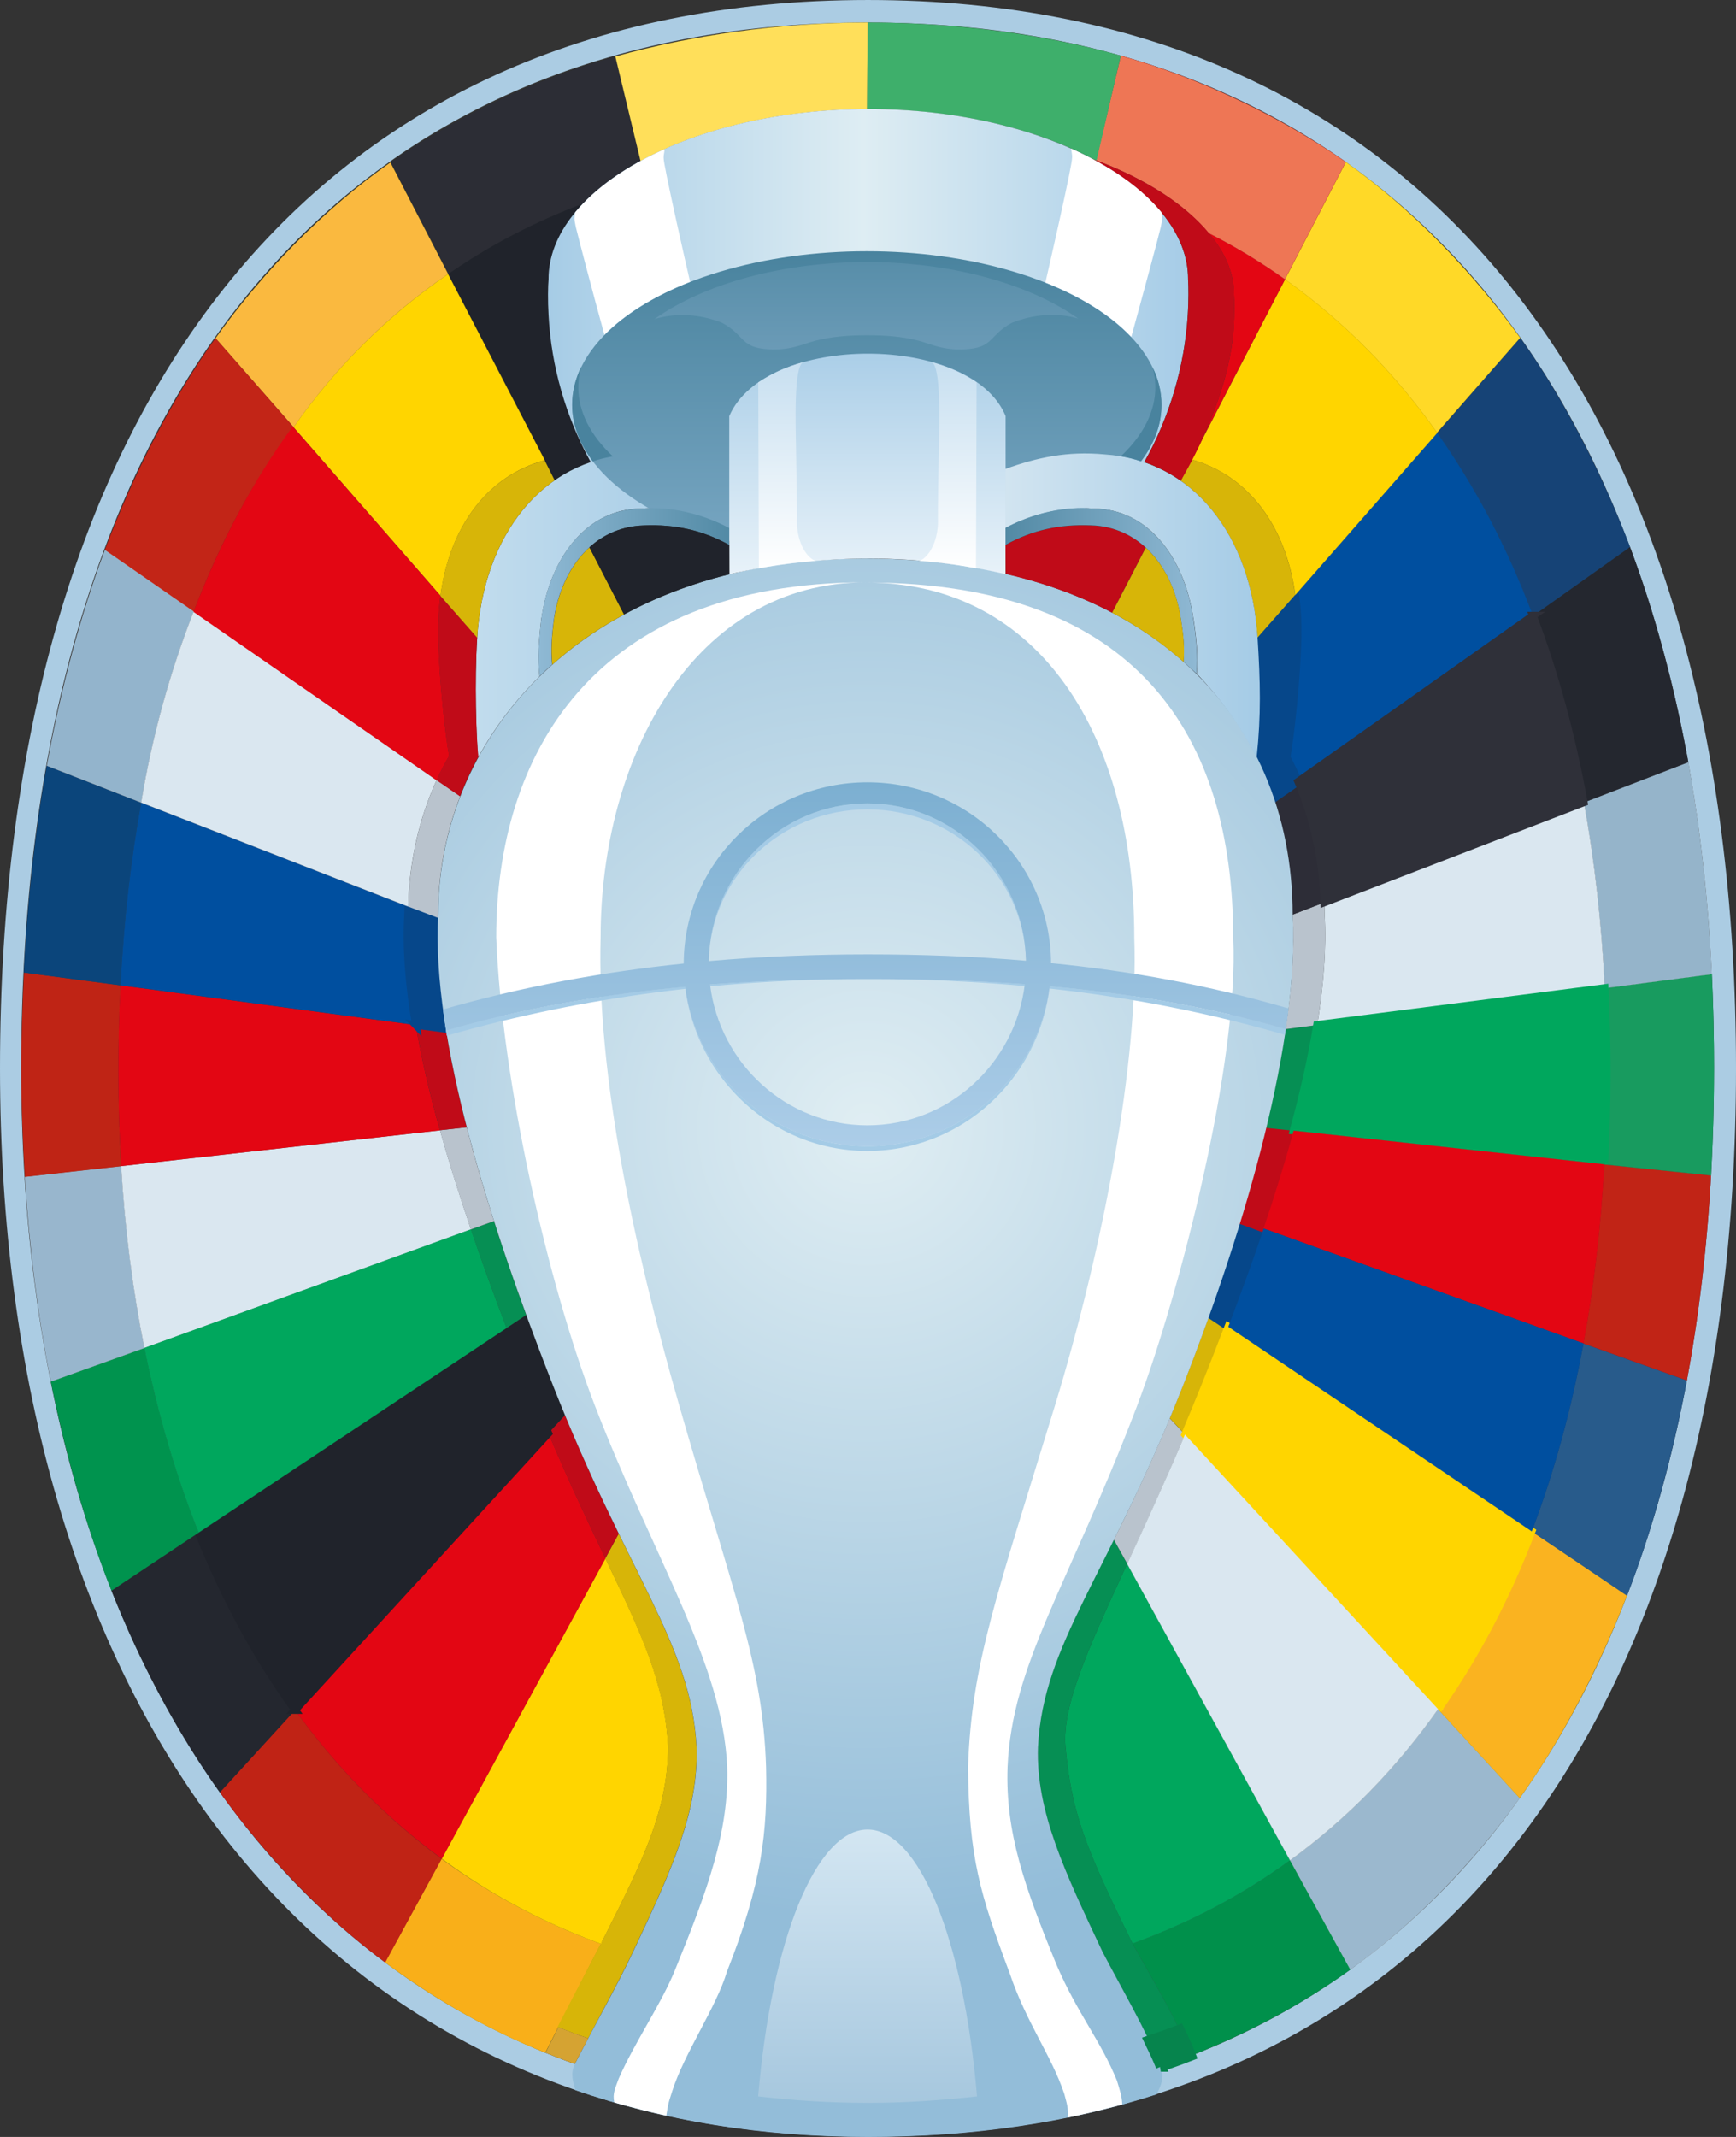
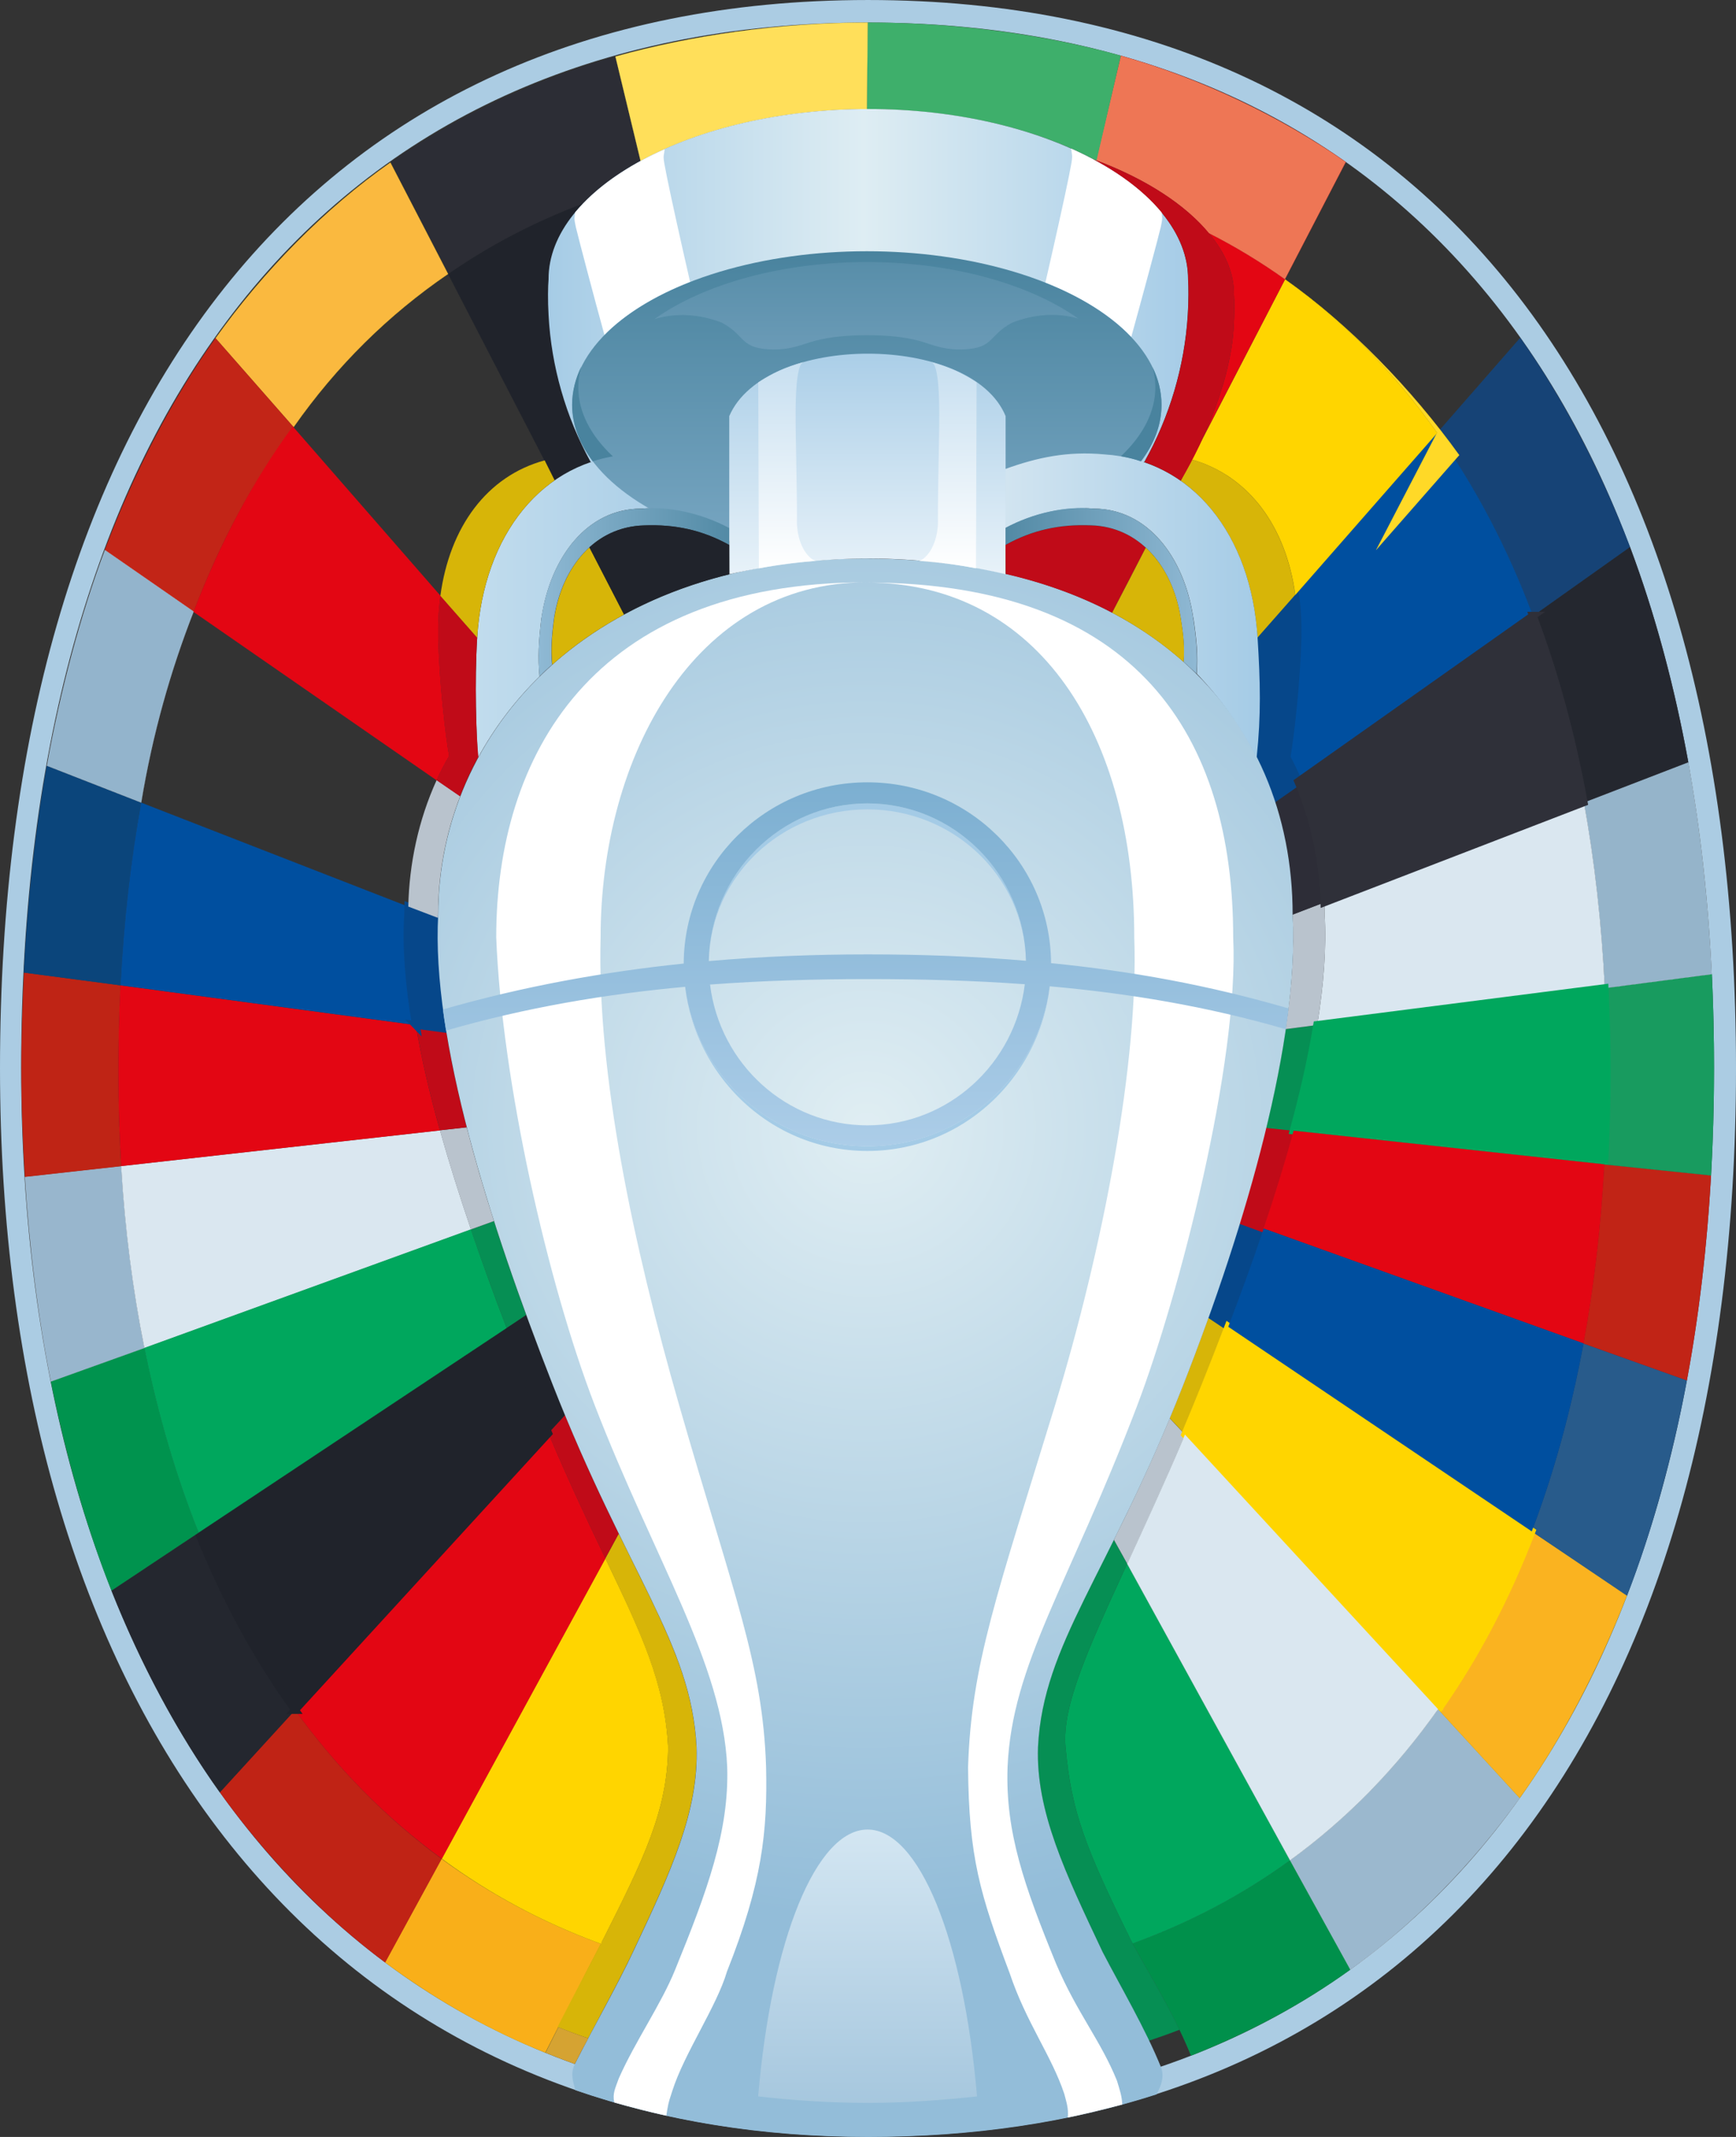
<svg xmlns="http://www.w3.org/2000/svg" xmlns:ns1="http://sodipodi.sourceforge.net/DTD/sodipodi-0.dtd" xmlns:ns2="http://www.inkscape.org/namespaces/inkscape" xmlns:xlink="http://www.w3.org/1999/xlink" xml:space="preserve" width="17.198mm" height="21.167mm" style="clip-rule:evenodd;fill-rule:evenodd;image-rendering:optimizeQuality;shape-rendering:geometricPrecision;text-rendering:geometricPrecision" viewBox="0 0 1719.792 2116.674" version="1.1" id="svg26" ns1:docname="logo.svg" ns2:version="1.3.2 (091e20e, 2023-11-25, custom)">
  <rect x="0" y="0" width="1719.792" height="2116.674" fill="#333333" stroke="none" />
  <ns1:namedview id="namedview26" pagecolor="#ffffff" bordercolor="#666666" borderopacity="1.0" ns2:showpageshadow="2" ns2:pageopacity="0.0" ns2:pagecheckerboard="0" ns2:deskcolor="#d1d1d1" ns2:document-units="mm" ns2:zoom="3.3994949" ns2:cx="28.827812" ns2:cy="47.801218" ns2:window-width="1366" ns2:window-height="715" ns2:window-x="-8" ns2:window-y="760" ns2:window-maximized="1" ns2:current-layer="Ebene_x0020_1" />
  <defs id="defs26">
    <style type="text/css" id="style1">
   
    .str5 {stroke:#004F9F}
    .str0 {stroke:#00A75D}
    .str2 {stroke:#068F54}
    .str1 {stroke:#20232B}
    .str9 {stroke:#2F3039}
    .str10 {stroke:#50B274}
    .str3 {stroke:#DAE7F0}
    .str7 {stroke:#E30613}
    .str4 {stroke:#FFD500}
    .str11 {stroke:#FFDC41}
    .str15 {stroke:#00A75D;stroke-width:7.62}
    .str6 {stroke:#06478A;stroke-width:7.62}
    .str12 {stroke:#20232B;stroke-width:7.62}
    .str14 {stroke:#2F3039;stroke-width:7.62}
    .str8 {stroke:#C00B18;stroke-width:7.62}
    .str13 {stroke:#FFD500;stroke-width:7.62}
    .str16 {stroke:#06844D;stroke-width:10}
    .fil20 {fill:#004F9F}
    .fil1 {fill:#00904B}
    .fil31 {fill:#00934E}
    .fil4 {fill:#00A75D}
    .fil11 {fill:#06478A}
    .fil54 {fill:#06844D}
    .fil5 {fill:#068F54}
    .fil34 {fill:#0B457B}
    .fil19 {fill:#164376}
    .fil14 {fill:#189B5F}
    .fil2 {fill:#20232B}
    .fil17 {fill:#24272F}
    .fil10 {fill:#285B8B}
    .fil3 {fill:#2C2D35}
    .fil18 {fill:#2D2D37}
    .fil48 {fill:#2F3039}
    .fil25 {fill:#3EAF6B}
    .fil50 {fill:#49839E}
    .fil35 {fill:#93B4CC}
    .fil15 {fill:#95B4CA}
    .fil32 {fill:#98B6CD}
    .fil6 {fill:#9BB8CE}
    .fil39 {fill:#A4CBE6}
    .fil0 {fill:#ABCCE3}
    .fil7 {fill:#B9C3CD}
    .fil33 {fill:#BF2415}
    .fil13 {fill:#C00B18}
    .fil30 {fill:#C02315}
    .fil12 {fill:#C12416}
    .fil28 {fill:#C22517}
    .fil53 {fill:#D5A332}
    .fil9 {fill:#D7B508}
    .fil16 {fill:#DAE7F0}
    .fil23 {fill:#E30613}
    .fil24 {fill:#EE7655}
    .fil29 {fill:#F9AF19}
    .fil8 {fill:#FAB320}
    .fil27 {fill:#FAB93F}
    .fil22 {fill:#FFD500}
    .fil21 {fill:#FFD927}
    .fil26 {fill:#FFDF5A}
    .fil41 {fill:white}
    .fil36 {fill:url(#id0)}
    .fil51 {fill:url(#id1)}
    .fil52 {fill:url(#id2)}
    .fil37 {fill:url(#id3)}
    .fil46 {fill:url(#id4)}
    .fil42 {fill:url(#id5)}
    .fil47 {fill:url(#id6)}
    .fil49 {fill:url(#id7)}
    .fil43 {fill:url(#id8)}
    .fil44 {fill:url(#id9)}
    .fil45 {fill:url(#id10)}
    .fil40 {fill:url(#id11)}
    .fil38 {fill:url(#id12)}
   
  </style>
    <linearGradient id="id0" gradientUnits="userSpaceOnUse" x1="6668" y1="10103.5" x2="9146" y2="10103.5" gradientTransform="matrix(0.102,0,0,0.102,9425.734,13124.632)">
      <stop offset="0" style="stop-color:#C1DCED" id="stop1" />
      <stop offset="1" style="stop-color:#A5CBE6" id="stop2" />
    </linearGradient>
    <linearGradient id="id1" gradientUnits="userSpaceOnUse" x1="11831" y1="9964.5" x2="13702" y2="9964.5" gradientTransform="matrix(0.102,0,0,0.102,9425.734,13124.632)">
      <stop offset="0" style="stop-color:#538AA5" id="stop3" />
      <stop offset="1" style="stop-color:#90B9D4" id="stop4" />
    </linearGradient>
    <linearGradient id="id2" gradientUnits="userSpaceOnUse" x1="7284" y1="9978" x2="9145" y2="9978" gradientTransform="matrix(0.102,0,0,0.102,9425.734,13124.632)">
      <stop offset="0" style="stop-color:#8FB9D4" id="stop5" />
      <stop offset="1" style="stop-color:#528AA5" id="stop6" />
    </linearGradient>
    <linearGradient id="id3" gradientUnits="userSpaceOnUse" x1="7381" y1="7006.5" x2="13613" y2="7006.5" gradientTransform="matrix(0.102,0,0,0.102,9425.734,13124.632)">
      <stop offset="0" style="stop-color:#A6CCE6" id="stop7" />
      <stop offset="0.49" style="stop-color:#DEEDF3" id="stop8" />
      <stop offset="1" style="stop-color:#A6CCE7" id="stop9" />
    </linearGradient>
    <linearGradient id="id4" gradientUnits="userSpaceOnUse" x1="14318" y1="10103.5" x2="11832" y2="10103.5" gradientTransform="matrix(0.102,0,0,0.102,9425.734,13124.632)">
      <stop offset="0" style="stop-color:#A4CBE6" id="stop10" />
      <stop offset="1" style="stop-color:#D1E4F0" id="stop11" />
    </linearGradient>
    <linearGradient id="id5" gradientUnits="userSpaceOnUse" x1="10484" y1="6674" x2="10484" y2="9660" gradientTransform="matrix(0.102,0,0,0.102,9425.734,13124.632)">
      <stop offset="0" style="stop-color:#49839E" id="stop12" />
      <stop offset="1" style="stop-color:#79A7C3" id="stop13" />
    </linearGradient>
    <linearGradient id="id6" gradientUnits="userSpaceOnUse" x1="10479" y1="6779" x2="10479" y2="7649" gradientTransform="matrix(0.102,0,0,0.102,9425.734,13124.632)">
      <stop offset="0" style="stop-color:#588EA9" id="stop14" />
      <stop offset="1" style="stop-color:#6B9BB7" id="stop15" />
    </linearGradient>
    <linearGradient id="id7" gradientUnits="userSpaceOnUse" x1="10473" y1="11834" x2="10473" y2="15371" gradientTransform="matrix(0.102,0,0,0.102,9425.734,13124.632)">
      <stop offset="0" style="stop-color:#7CAFD1" id="stop16" />
      <stop offset="1" style="stop-color:#ACCDE8" id="stop17" />
    </linearGradient>
    <linearGradient id="id8" gradientUnits="userSpaceOnUse" x1="10489.5" y1="7465" x2="10489.5" y2="9812" gradientTransform="matrix(0.102,0,0,0.102,9425.734,13124.632)">
      <stop offset="0" style="stop-color:#A5CBE6" id="stop18" />
      <stop offset="1" style="stop-color:#E8F2F9" id="stop19" />
    </linearGradient>
    <linearGradient id="id9" gradientUnits="userSpaceOnUse" x1="9709.5" y1="7751" x2="9709.5" y2="9755">
      <stop offset="0" style="stop-color:#C7DFF0" id="stop20" />
      <stop offset="1" style="stop-color:white" id="stop21" />
    </linearGradient>
    <linearGradient id="id10" gradientUnits="userSpaceOnUse" xlink:href="#id9" x1="11269.5" y1="7751" x2="11269.5" y2="9755" gradientTransform="matrix(0.102,0,0,0.102,9425.734,13124.632)">
  </linearGradient>
    <linearGradient id="id11" gradientUnits="userSpaceOnUse" x1="10491" y1="22009" x2="10491" y2="24665" gradientTransform="matrix(0.102,0,0,0.102,9425.734,13124.632)">
      <stop offset="0" style="stop-color:#D3E6F2" id="stop22" />
      <stop offset="1" style="stop-color:#A6C7DE" id="stop23" />
    </linearGradient>
    <radialGradient id="id12" gradientUnits="userSpaceOnUse" cx="10469.5" cy="15181" r="7668" fx="10469.5" fy="15181" gradientTransform="matrix(0.102,0,0,0.102,9425.734,13124.632)">
      <stop offset="0" style="stop-color:#E0EEF3" id="stop24" />
      <stop offset="1" style="stop-color:#93BDD9" id="stop25" />
      <stop offset="1" style="stop-color:#93BDD9" id="stop26" />
    </radialGradient>
    <linearGradient ns2:collect="always" xlink:href="#id9" id="linearGradient26" gradientUnits="userSpaceOnUse" x1="9709.5" y1="7751" x2="9709.5" y2="9755" gradientTransform="matrix(0.102,0,0,0.102,9425.734,13124.632)" />
  </defs>
  <g id="Ebene_x0020_1" ns2:label="Ebene 1" ns2:groupmode="layer" transform="translate(-9635.104,-13556.163)">
    <path id="path28" class="fil0" d="m 10495,13556.163 c 554.144,0 859.896,407.982 859.896,1058.184 0,650.202 -305.752,1058.184 -859.896,1058.184 -554.144,0 -859.896,-438.769 -859.896,-1058.184 0,-650.202 305.752,-1058.184 859.896,-1058.184 z m -0.408,22.326 c 540.39,0 838.501,399.011 838.501,1034.941 0,635.93 -298.111,1034.94 -838.501,1034.94 -540.389,0 -838.398,-429.084 -838.5,-1034.94 0,-635.93 298.111,-1034.941 838.5,-1034.941 z" style="stroke-width:0.102" />
    <path id="path29" class="fil1 str0" d="m 10972.935,15506.973 c -48.191,34.661 -100.966,62.798 -157.919,85.328 -3.362,-8.36 -7.132,-16.821 -11.411,-25.69 -14.06,-29.054 -31.788,-58.822 -46.459,-85.328 56.953,-20.694 109.015,-48.219 156.085,-82.473 l 59.806,108.163 z" style="stroke-width:0.102" />
    <path id="path30" class="fil2 str1" d="m 10213.191,13757.299 c -22.211,22.836 -34.743,48.832 -34.539,75.643 -0.611,6.933 -0.815,21.103 0,35.273 2.649,50.768 17.015,100.823 41.67,145.577 -12.735,4.384 -24.757,10.5 -35.659,18.044 l -9.883,-19.064 -95.77,-185.233 c 40.957,-28.544 85.786,-51.89 134.181,-70.24 z" style="stroke-width:0.102" />
    <path id="path31" class="fil3 str1" d="m 10269.532,13715.706 c -22.72,12.437 -41.976,26.71 -56.545,42.001 -48.293,18.146 -93.02,41.492 -133.977,69.934 l -57.156,-110.406 c 64.186,-44.957 142.636,-82.575 222.819,-105.003 l 24.859,103.576 z m 200.71,44.244 c -22.72,12.437 -41.874,26.608 -56.443,41.899 -48.293,18.146 -93.223,41.594 -134.18,70.036 l -57.055,-110.406 c 64.186,-44.957 142.637,-82.575 222.819,-105.003 l 24.859,103.576 z" style="stroke-width:0.102" />
    <path id="path32" class="fil4 str0" d="m 10751.746,15105.006 161.383,293.804 c -47.07,34.254 -99.132,61.779 -156.085,82.473 -47.885,-96.949 -60.519,-130.896 -66.428,-194.714 -3.668,-40.268 22.414,-97.459 61.13,-181.461 z" style="stroke-width:0.102" />
    <path id="path33" class="fil5 str2" d="m 10803.605,15566.611 c -14.06,-29.054 -31.788,-58.822 -46.459,-85.226 -47.885,-97.051 -60.621,-130.998 -66.53,-194.816 -3.668,-40.268 22.414,-97.459 61.13,-181.461 l -13.245,-23.753 c -41.772,84.104 -71.726,136.402 -75.19,205.214 -2.241,63.818 27.305,124.984 63.983,202.972 13.856,26.709 31.584,57.497 46.051,87.876 10.189,-3.364 20.275,-6.932 30.158,-10.806 z" style="stroke-width:0.102" />
    <path id="path34" class="fil6 str3" d="m 10972.833,15507.075 c 62.658,-44.651 121.343,-105.105 167.802,-169.839 l -80.895,-88.08 c -41.467,58.72 -90.473,108.978 -146.611,149.654 z" style="stroke-width:0.102" />
    <path id="path35" class="fil7" d="m 10738.603,15081.355 13.245,23.753 c 17.218,-37.21 36.78,-79.619 57.259,-127.94 l -15.181,-16.21 c -19.766,47.405 -38.512,86.551 -55.323,120.397 z" style="stroke-width:0.102" />
    <path id="path36" class="fil8 str4" d="m 11140.635,15337.134 c 41.365,-57.599 78.45,-128.756 106.366,-200.933 l -94.649,-63.307 c -24.86,65.04 -55.731,123.964 -92.612,176.262 l 80.895,88.08 z" style="stroke-width:0.102" />
    <path id="path37" class="fil9" d="m 10793.926,14960.958 c 4.381,-10.5 8.762,-21.408 13.245,-32.826 9.067,-23.039 17.829,-46.486 26.286,-70.138 l 18.441,12.336 c -7.438,19.471 -14.977,38.739 -22.619,57.802 -6.826,16.923 -13.55,33.234 -20.172,48.934 l -15.181,-16.209 z" style="stroke-width:0.102" />
    <path id="path38" class="fil10 str5" d="m 11246.899,15136.609 c 24.758,-63.817 45.339,-138.849 59.297,-213.166 l -102.495,-36.598 c -12.328,66.672 -29.444,128.756 -51.247,186.049 l 94.445,63.817 z" style="stroke-width:0.102" />
    <path id="path39" class="fil11 str6" d="m 10851.898,14870.33 c 12.226,-32.215 24.146,-64.735 35.047,-97.255 l -22.618,-8.258 c -9.475,30.991 -19.867,62.288 -30.87,93.076 l 18.441,12.335 z" />
    <path id="path40" class="fil12 str7" d="m 11306.196,14923.443 c 11.716,-62.492 20.071,-133.649 23.942,-203.074 l -105.755,-10.908 c -3.464,62.492 -10.392,121.62 -20.682,177.384 z" style="stroke-width:0.102" />
    <path id="path41" class="fil13 str8" d="m 10886.945,14773.075 c 11.004,-32.623 21.09,-65.143 29.75,-96.95 l -27.203,-2.854 c -7.233,29.972 -15.791,60.657 -25.165,91.546 z" />
    <path id="path42" class="fil14 str0" d="m 11330.138,14720.369 c 1.936,-33.845 2.955,-70.647 2.955,-105.92 0,-30.583 -0.713,-63.613 -2.14,-93.381 l -106.06,13.864 c 1.324,27.219 2.037,54.745 2.037,82.779 0,31.399 -0.815,62.186 -2.445,91.852 l 105.755,10.908 z" style="stroke-width:0.102" />
    <path id="path43" class="fil5" d="m 10916.593,14676.125 c 9.883,-36.19 17.932,-71.463 23.332,-104.697 l -31.177,4.078 c -4.584,31.297 -11.207,64.123 -19.357,97.867 l 27.202,2.854 z" style="stroke-width:0.102" />
    <path id="path44" class="fil15 str3" d="m 11224.893,14534.932 c -3.159,-64.429 -10.087,-125.901 -20.683,-184.01 l 103.412,-39.86 c 11.818,64.837 19.867,138.441 23.331,210.006 z" style="stroke-width:0.102" />
    <path id="path45" class="fil16 str3" d="m 11204.21,14350.922 -257.052,99.091 c 0.102,4.077 0.204,8.053 0.204,12.131 0,0 0,0 0,0 1.936,32.826 -0.917,69.73 -7.335,109.284 l 284.866,-36.496 c -3.159,-64.429 -10.087,-125.901 -20.683,-184.01 z" style="stroke-width:0.102" />
    <path id="path46" class="fil7" d="m 10908.85,14575.506 31.177,-4.078 c 6.418,-39.554 9.271,-76.458 7.335,-109.284 0,0 0,0 0,0 0,-4.078 -0.102,-8.054 -0.204,-12.131 l -31.583,12.131 c 1.935,33.947 -0.714,72.177 -6.725,113.362 z" style="stroke-width:0.102" />
    <path id="path47" class="fil17 str9" d="m 11249.854,14097.896 -96.076,68.201 c 21.497,57.191 38.308,118.867 50.432,184.927 l 103.412,-39.86 c -13.551,-74.012 -33.622,-149.145 -57.768,-213.166 z" style="stroke-width:0.102" />
    <path id="path48" class="fil18" d="m 10915.575,14462.144 c 0,0 0,0 0,0 0,-40.574 -6.215,-79.211 -18.339,-115.095 l 23.942,-16.719 c 15.792,37.006 24.554,77.274 25.879,119.683 l -31.584,12.131 z" style="stroke-width:0.102" />
    <path id="path49" class="fil19 str5" d="m 11249.854,14097.896 -96.076,68.201 c -25.165,-66.978 -56.851,-127.533 -94.853,-181.155 l 82.219,-94.095 c 42.384,59.433 80.285,132.63 108.71,207.049 z" style="stroke-width:0.102" />
    <path id="path50" class="fil20 str5" d="m 11153.676,14165.791 -232.498,164.437 c -3.464,-8.054 -7.335,-16.108 -11.513,-23.957 3.566,-20.287 9.883,-74.624 10.902,-118.664 0.306,-14.68 -0.408,-28.748 -2.343,-42.511 l 140.599,-160.256 c 37.9,53.521 69.586,113.77 94.853,180.951 z" style="stroke-width:0.102" />
    <path id="path51" class="fil11 str6" d="m 10921.178,14330.33 c -3.464,-8.054 -7.335,-16.108 -11.513,-24.059 3.566,-20.287 9.883,-74.624 10.902,-118.664 0.306,-14.68 -0.408,-28.748 -2.343,-42.409 l -37.392,42.409 c 2.751,44.04 3.566,76.459 -1.018,118.052 6.724,12.845 12.531,26.811 17.422,41.288 l 23.942,-16.719 z" />
    <path id="path52" class="fil9" d="m 10880.832,14187.709 c -4.177,-68.201 -31.787,-124.168 -76.005,-155.363 l 10.902,-21.001 c 56.647,16.209 93.223,66.366 102.495,133.955 z" style="stroke-width:0.102" />
-     <path id="path53" class="fil21 str4" d="m 11058.721,13984.738 c -42.587,-60.046 -92.816,-110.814 -150.686,-151.898 l 60.315,-116.216 c 64.594,45.671 125.011,107.959 172.693,174.121 l -82.322,93.891 z" style="stroke-width:0.102" />
+     <path id="path53" class="fil21 str4" d="m 11058.721,13984.738 c -42.587,-60.046 -92.816,-110.814 -150.686,-151.898 c 64.594,45.671 125.011,107.959 172.693,174.121 l -82.322,93.891 z" style="stroke-width:0.102" />
    <path id="path54" class="fil22 str4" d="m 10918.325,14145.3 c -9.271,-67.589 -45.847,-117.746 -102.494,-133.955 l 92.306,-178.505 c 57.972,41.186 108.302,92.158 150.788,152.102 l -140.6,160.46 z" style="stroke-width:0.102" />
    <path id="path55" class="fil23 str7" d="m 10804.726,14032.244 c 25.674,-43.836 49.209,-100.823 52.469,-150.47 0.917,-13.865 0.917,-27.627 0.306,-34.458 0.204,-20.185 -8.456,-40.675 -24.758,-60.147 25.981,13.151 51.248,28.443 75.394,45.671 z" style="stroke-width:0.102" />
    <path id="path56" class="fil24 str7" d="m 10721.079,13714.993 c 49.923,18.757 88.639,44.345 111.359,72.074 26.184,13.253 51.553,28.647 75.597,45.773 l 60.315,-116.216 c -64.084,-44.652 -142.738,-82.677 -222.921,-105.309 l -24.452,103.678 z" style="stroke-width:0.102" />
    <path id="path57" class="fil25 str10" d="m 10721.283,13715.4 c -57.36,-31.093 -137.441,-51.176 -225.977,-51.176 -0.51,0 -1.121,0 -1.529,0 l 0.815,-85.735 c 88.333,0 176.157,11.927 250.837,32.826 z" style="stroke-width:0.102" />
    <path id="path58" class="fil26 str11" d="m 10269.634,13715.706 c 57.157,-31.195 136.422,-51.176 224.245,-51.482 l 0.815,-85.735 c -87.823,0 -175.545,12.845 -249.92,33.641 l 24.962,103.576 z" style="stroke-width:0.102" />
-     <path id="path59" class="fil22 str4" d="m 10071.471,14146.218 -145.592,-166.883 c 42.587,-60.759 93.937,-111.222 153.029,-151.694 l 95.872,184.418 c -57.156,15.495 -94.14,65.958 -103.309,134.159 z" style="stroke-width:0.102" />
    <path id="path60" class="fil27 str4" d="m 9925.981,13979.233 -77.329,-88.08 c 47.681,-66.672 108.302,-128.552 173.202,-174.02 l 57.156,110.406 c -59.092,40.37 -110.442,90.935 -153.029,151.694 z" style="stroke-width:0.102" />
    <path id="path61" class="fil28 str7" d="m 9738.923,14101.056 c 28.324,-75.54 66.632,-149.756 109.627,-209.903 l 77.329,88.08 c -40.142,53.011 -72.948,114.585 -98.929,182.888 z" style="stroke-width:0.102" />
    <path id="path62" class="fil29 str4" d="m 10175.29,15589.345 c 12.022,-23.55 42.078,-83.085 55.119,-107.756 -57.462,-21 -110.136,-49.239 -157.919,-84.206 l -55.934,102.556 c 47.987,35.579 101.475,66.57 158.734,89.406 z" style="stroke-width:0.102" />
    <path id="path63" class="fil9" d="m 10230.307,15481.487 c 0.815,-1.631 1.63,-3.16 2.445,-4.689 39.327,-77.988 63.881,-127.125 64.187,-190.331 -3.464,-64.021 -26.592,-112.241 -62.149,-186.762 l 13.245,-24.467 c 42.791,87.469 73.458,141.091 77.024,211.229 2.241,63.818 -25.268,123.047 -62.047,201.137 -12.532,26.811 -29.445,57.497 -45.237,87.57 -10.188,-3.466 -20.376,-7.238 -30.361,-11.214 12.022,-23.549 29.954,-57.598 42.791,-82.473 z" style="stroke-width:0.102" />
    <path id="path64" class="fil22 str4" d="m 10234.79,15099.705 c 35.659,74.623 58.787,122.741 62.149,186.762 -0.306,63.104 -24.86,112.343 -64.187,190.331 -0.815,1.529 -1.63,3.058 -2.241,4.791 -57.463,-21 -110.136,-49.239 -157.818,-84.41 z" style="stroke-width:0.102" />
    <path id="path65" class="fil30 str7" d="m 10016.657,15499.939 c -60.722,-45.059 -118.184,-105.105 -163.726,-168.514 l 74.477,-81.454 c 41.365,57.293 89.861,106.838 145.183,147.412 z" style="stroke-width:0.102" />
    <path id="path66" class="fil23 str7" d="m 10072.693,15397.179 c -55.424,-40.472 -103.921,-90.017 -145.285,-147.208 l 251.04,-274.129 c 20.988,49.749 40.04,89.712 56.444,123.965 l -162.097,297.474 z" style="stroke-width:0.102" />
    <path id="path67" class="fil13" d="m 10234.79,15099.705 13.245,-24.467 c -16.302,-33.234 -34.335,-71.463 -53.285,-117.338 l -16.404,17.84 c 20.988,49.749 40.041,89.712 56.444,123.965 z" style="stroke-width:0.102" />
    <path id="path68" class="fil17 str1" d="m 9852.931,15331.425 74.477,-81.454 c -37.901,-52.399 -69.79,-111.323 -95.567,-175.752 l -86.295,57.395 c 28.323,71.157 65.918,142.008 107.385,199.913 z" style="stroke-width:0.102" />
    <path id="path69" class="fil2 str12" d="m 9927.408,15249.971 c -37.901,-52.399 -69.79,-111.323 -95.567,-175.752 l 305.141,-202.666 c 7.132,18.758 14.263,37.21 21.497,55.56 6.826,17.229 13.449,33.438 19.867,48.729 l -251.04,274.129 z" />
    <path id="path70" class="fil2" d="m 10178.346,14975.842 c -6.52,-15.291 -13.143,-31.5 -19.867,-48.729 -7.234,-18.248 -14.365,-36.802 -21.497,-55.56 l 19.358,-12.947 c 8.456,23.142 17.116,45.977 25.98,68.405 4.177,10.704 8.354,21.001 12.43,30.889 l -16.404,17.84 z" style="stroke-width:0.102" />
    <path id="path71" class="fil31 str0" d="m 9745.546,15131.614 86.295,-57.395 c -22.618,-56.681 -40.55,-117.746 -53.693,-182.889 l -92.612,33.234 c 14.366,71.565 35.15,144.456 60.009,207.05 z" style="stroke-width:0.102" />
    <path id="path72" class="fil5" d="m 10124.45,14765.633 c 9.883,30.991 20.682,62.186 31.89,92.973 l -19.358,12.947 c -12.226,-32.316 -24.248,-65.04 -35.354,-97.561 l 22.72,-8.359 z" style="stroke-width:0.102" />
    <path id="path73" class="fil32 str3" d="m 9685.536,14924.564 c -12.633,-62.798 -21.497,-134.057 -25.776,-202.767 l 95.363,-10.603 c 3.872,62.9 11.513,123.149 23.026,180.136 z" style="stroke-width:0.102" />
    <path id="path74" class="fil16 str3" d="m 9778.148,14891.33 c -11.513,-56.987 -19.256,-117.338 -23.026,-180.136 l 315.94,-35.374 c 8.966,32.112 19.358,65.04 30.667,98.172 l -323.48,117.44 z" style="stroke-width:0.102" />
    <path id="path75" class="fil7" d="m 10124.45,14765.633 -22.822,8.257 c -11.309,-33.03 -21.701,-65.958 -30.667,-98.172 l 26.49,-2.957 c 7.845,30.482 16.913,61.473 26.999,92.77 z" style="stroke-width:0.102" />
    <path id="path76" class="fil33" d="m 9659.76,14721.797 c -2.139,-34.254 -3.566,-71.769 -3.566,-107.45 0,-31.195 1.223,-64.735 2.649,-94.808 l 95.668,12.641 c -1.426,27.831 -2.14,56.477 -2.14,85.633 0,31.807 0.917,63.002 2.751,93.483 l -95.363,10.603 z" style="stroke-width:0.102" />
    <path id="path77" class="fil34 str5" d="m 9754.41,14532.078 c 3.26,-63.512 10.086,-123.761 20.479,-180.85 l -93.427,-36.496 c -11.309,63.104 -19.256,134.975 -22.72,204.705 z" style="stroke-width:0.102" />
    <path id="path78" class="fil23" d="m 10071.063,14675.82 -315.94,35.374 c -1.834,-30.583 -2.853,-61.778 -2.853,-93.483 0,-29.156 0.713,-57.802 2.139,-85.633 l 292.609,39.35 c 5.603,33.336 13.856,68.405 23.942,104.392 z" style="stroke-width:0.102" />
    <path id="path79" class="fil13" d="m 10097.451,14672.863 c -8.66,-33.54 -15.69,-66.264 -20.784,-97.561 l -29.648,-3.976 c 5.603,33.336 13.856,68.405 23.942,104.392 l 26.49,-2.957 z" style="stroke-width:0.102" />
    <path id="path80" class="fil35 str3" d="m 9774.99,14351.126 c 11.207,-67.997 29.241,-131.202 51.961,-189.209 l -87.925,-60.963 c -24.146,64.226 -44.115,139.359 -57.462,213.676 z" style="stroke-width:0.102" />
    <path id="path81" class="fil20 str5" d="m 10039.377,14462.144 c -1.935,32.928 1.019,69.832 7.744,109.284 l -292.61,-39.35 c 3.26,-63.512 10.086,-123.761 20.479,-180.85 l 264.489,102.964 c -0.102,2.855 -0.102,5.403 -0.102,8.054 z m 0,0 z" style="stroke-width:0.102" />
    <path id="path82" class="fil11 str6" d="m 10047.121,14571.428 c -6.725,-39.452 -9.679,-76.356 -7.744,-109.284 0,0 0,0 0,0 0,-2.549 0,-5.199 0.102,-8.054 l 29.445,11.214 c -1.529,33.234 1.426,70.342 7.743,109.998 l -29.648,-3.976 z" />
-     <path id="path83" class="fil16 str3" d="m 9774.99,14351.126 c 11.207,-67.997 29.241,-131.202 51.961,-189.209 l 240.648,166.985 c -18.135,39.759 -27.203,82.983 -28.12,125.188 z" style="stroke-width:0.102" />
    <path id="path84" class="fil23 str7" d="m 10071.471,14146.218 c -1.834,13.355 -2.547,27.117 -2.242,41.491 1.019,44.04 7.234,96.949 10.8,117.236 -4.585,7.952 -8.762,16.006 -12.43,24.059 l -240.75,-166.781 c 26.082,-68.303 58.889,-129.877 98.317,-183.602 l 146.305,167.699 z" style="stroke-width:0.102" />
    <path id="path85" class="fil7" d="m 10039.479,14454.09 29.445,11.214 c 0,-1.019 0.102,-2.141 0.203,-3.262 0,0 0,0 0,0 0,-39.962 7.336,-79.721 21.905,-117.236 l -23.331,-16.006 c -18.135,39.759 -27.203,82.983 -28.12,125.188 z" style="stroke-width:0.102" />
    <path id="path86" class="fil36" d="m 10171.52,14168.136 c 9.068,-60.453 45.44,-108.061 98.725,-108.163 27.713,-2.447 59.194,4.179 87.314,19.165 v -58.516 c -31.074,-11.214 -61.435,-17.84 -97.91,-14.374 -87.416,5.505 -145.591,79.925 -151.806,181.563 -2.751,44.04 -0.917,98.377 0.917,118.664 15.792,-28.953 36.067,-55.968 60.824,-80.231 -1.732,-19.063 -0.917,-34.355 1.834,-58.006 z" style="fill:url(#id0);stroke-width:0.102" />
    <path id="path87" class="fil13" d="m 10108.964,14305.965 c -2.038,-19.981 -3.872,-74.318 -1.121,-118.358 l -36.474,-41.491 c -1.834,13.355 -2.547,27.117 -2.242,41.491 1.019,44.04 7.234,96.95 10.8,117.237 -4.585,7.951 -8.762,16.005 -12.43,24.058 l 23.332,16.006 c 5.196,-13.355 11.207,-26.506 18.033,-38.943 z" style="stroke-width:0.102" />
    <path id="path88" class="fil9" d="m 10107.843,14187.709 c 4.177,-68.608 32.093,-124.78 76.718,-155.771 l -9.882,-19.777 c -57.157,15.495 -94.141,65.958 -103.31,134.159 l 36.474,41.491 z" style="stroke-width:0.102" />
    <path id="path89" class="fil37" d="m 10220.22,14013.69 h 548.541 c 25.063,-44.754 39.836,-94.707 42.994,-145.577 0.917,-14.17 0.816,-28.238 0.306,-35.273 0.408,-90.017 -141.618,-168.718 -316.755,-168.718 -175.138,0 -317.163,78.701 -316.756,168.718 -0.611,6.933 -0.815,21.103 0,35.273 2.649,50.769 17.015,100.823 41.67,145.577 z" style="fill:url(#id3);stroke-width:0.102" />
    <path id="path90" class="fil38" d="m 10780.885,15630.428 c 4.686,-8.563 7.743,-17.025 4.585,-26.2 -15.589,-38.637 -40.143,-80.128 -58.074,-114.687 -36.78,-77.988 -66.224,-139.154 -63.983,-202.972 5.196,-102.76 69.485,-168.82 143.86,-358.335 63.065,-160.766 115.23,-342.635 108.404,-465.988 0,0 0,0 0,0 0,-199.2 -148.852,-352.83 -423.224,-352.83 -274.372,0 -423.224,173.102 -423.224,352.83 0,0 0,0 0,0 -6.928,123.353 50.229,304.1 113.193,464.867 74.375,189.617 137.542,256.696 142.738,359.456 2.242,63.818 -25.267,123.047 -62.047,201.137 -16.199,34.763 -39.938,76.152 -58.99,113.668 -3.974,9.787 -1.325,16.005 0.917,25.078 87.416,30.278 184.103,46.385 290.062,46.385 104.328,0 199.589,-14.374 285.885,-42.205 z" style="fill:url(#id12);stroke-width:0.102" />
    <path id="path91" class="fil39" d="m 10651.493,14507.101 c -2.242,-83.084 -71.93,-149.246 -157.104,-149.246 -85.175,0 -154.863,66.162 -157.104,149.246 2.241,-86.347 71.929,-155.159 157.104,-155.159 85.174,0 154.862,68.812 157.104,155.261 z" style="stroke-width:0.102" />
    <path id="path92" class="fil39" d="m 10312.425,14510.568 c 0,102.76 81.507,185.641 181.964,185.641 100.457,0 181.963,-82.779 181.963,-185.03 0,0 0,0 0,0.102 0,99.498 -81.506,180.238 -181.963,180.238 -100.457,0 -181.964,-80.74 -181.964,-180.238 0,-0.408 0,-0.917 0,-0.611 z" style="stroke-width:0.102" />
    <path id="path93" class="fil40" d="m 10386.189,15632.671 c 13.244,-155.975 57.666,-264.342 108.403,-264.342 50.738,0 95.16,108.367 108.404,264.342 -35.047,3.772 -70.707,6.422 -107.996,6.422 -37.391,0 -73.662,-2.446 -108.71,-6.422 z" style="fill:url(#id11);stroke-width:0.102" />
    <path id="path94" class="fil41" d="m 10295.207,15651.735 c 1.426,-8.462 1.324,-11.01 5.909,-24.467 11.92,-37.414 44.014,-83.697 54.202,-118.358 35.048,-88.284 40.142,-138.848 38.716,-202.462 -3.261,-102.352 -32.094,-170.349 -86.092,-358.335 -45.542,-158.625 -81.609,-328.567 -77.839,-463.439 0,0 0,0 0,0 0,-179.117 92.918,-351.709 262.961,-351.709 -271.927,0 -366.372,172.49 -366.372,351.709 0,0 0,0 0,0 5.603,142.824 50.839,342.125 97.604,463.439 58.888,152.509 126.845,255.881 131.226,358.335 1.935,63.614 -19.766,122.742 -51.451,200.423 -13.959,34.662 -39.531,70.75 -56.036,108.164 -3.464,9.786 -6.317,14.781 -4.381,23.651 16.912,4.689 33.825,9.175 51.451,13.049 z" style="stroke-width:0.102" />
    <path id="path95" class="fil41" d="m 10692.959,15653.468 c 0.714,-9.379 -1.222,-14.375 -3.464,-23.142 -12.531,-37.821 -37.798,-70.851 -54.1,-119.581 -29.444,-78.293 -40.549,-115.197 -41.262,-204.195 3.26,-102.352 28.833,-171.164 85.785,-357.213 47.987,-156.995 83.239,-341.514 78.858,-464.459 0,0 0,0 0,0 0,-198.486 -92.918,-351.709 -265.712,-351.709 269.278,0 363.724,153.121 363.724,351.709 0,0 0,0 0,0 5.909,122.945 -53.183,353.543 -95.465,464.459 -67.752,177.485 -123.686,254.861 -128.067,357.213 -2.242,64.327 16.505,117.644 48.292,195.224 20.581,48.322 44.116,75.745 60.112,115.401 2.751,9.175 4.992,15.496 5.196,23.55 -17.626,4.587 -35.456,9.073 -53.693,12.845 z" style="stroke-width:0.102" />
-     <path id="path96" class="fil39" d="m 10907.933,14581.113 c 0.306,-1.937 0.612,-3.772 0.815,-5.607 -138.357,-40.166 -274.575,-49.545 -414.156,-49.545 -139.58,0 -278.447,10.602 -417.721,50.87 0.305,1.734 0.509,3.365 0.815,5.2 139.376,-39.963 277.224,-56.07 416.805,-56.07 139.58,0 274.983,15.088 413.341,55.152 z" style="stroke-width:0.102" />
    <ellipse id="ellipse96" class="fil42" cx="10493.879" cy="13957.213" rx="291.896" ry="152.203" style="fill:url(#id5);stroke-width:0.102" />
    <path id="path97" class="fil43" d="m 10357.559,14124.911 c 94.956,-21 186.039,-20.388 273.761,0 0,-52.195 0,-104.391 0,-156.586 -33.723,-82.27 -238.203,-82.677 -273.761,0 0,52.195 0,104.391 0,156.586 z" style="fill:url(#id8);stroke-width:0.102" />
    <path id="path98" class="fil44" d="m 10430.915,13914.804 c -19.663,5.811 -28.833,10.194 -44.625,20.083 0.204,61.37 0.408,122.843 0.612,184.214 18.95,-3.67 35.455,-5.811 56.749,-7.442 -5.808,-0.612 -17.728,-12.54 -19.052,-36.191 0.203,-20.796 -0.408,-42.307 -0.815,-70.239 -0.408,-28.035 -2.649,-86.449 7.131,-90.425 z" style="fill:url(#linearGradient26);stroke-width:0.102" />
    <path id="path99" class="fil45" d="m 10557.964,13914.804 c 19.663,5.811 28.833,10.194 44.625,20.083 -0.204,61.37 -0.408,122.843 -0.611,184.214 -18.951,-3.67 -35.456,-5.811 -56.749,-7.442 5.807,-0.612 17.727,-12.54 19.052,-36.191 -0.204,-20.796 0.407,-42.307 0.815,-70.239 0.407,-28.035 2.649,-86.449 -7.132,-90.425 z" style="fill:url(#id10);stroke-width:0.102" />
    <path id="path100" class="fil46" d="m 10817.257,14168.136 c -9.067,-60.453 -45.44,-108.061 -98.725,-108.163 -27.712,-2.447 -59.194,4.179 -87.314,19.165 v -58.516 c 31.075,-11.214 61.436,-17.84 97.91,-14.374 87.416,5.505 145.591,79.925 151.806,181.563 2.751,44.04 3.566,76.459 -0.917,118.664 -15.282,-29.87 -35.048,-57.803 -59.296,-82.983 1.223,-18.146 0,-32.724 -3.362,-55.254 z" style="fill:url(#id4);stroke-width:0.102" />
    <path id="path101" class="fil13" d="m 10857.501,13847.316 c 0.611,6.831 0.611,20.593 -0.306,34.458 -3.26,49.647 -26.795,106.634 -52.469,150.47 -10.8,-7.544 -22.822,-13.763 -35.863,-18.35 25.063,-44.856 39.836,-94.911 42.994,-145.679 0.917,-14.17 0.815,-28.239 0.306,-35.273 0.204,-45.671 -36.27,-88.488 -95.159,-119.479 87.11,31.705 140.905,83.901 140.599,133.955 z" style="stroke-width:0.102" />
    <path id="path102" class="fil47" d="m 10283.49,13872.191 c 49.719,-35.375 127.66,-56.477 210.389,-56.477 82.016,0 159.448,20.694 209.371,55.967 -20.683,-6.014 -43.606,-4.485 -65.409,4.078 -21.702,11.418 -18.543,23.447 -41.976,25.996 -24.656,2.65 -38.309,-4.893 -50.127,-7.952 -16.709,-4.485 -34.233,-5.607 -51.757,-5.607 -17.626,0 -35.048,1.224 -51.757,5.607 -11.92,3.059 -25.572,10.602 -50.126,7.952 -23.433,-2.549 -20.275,-14.578 -41.976,-25.996 -21.803,-8.563 -45.542,-9.991 -66.428,-3.568 z" style="fill:url(#id6);stroke-width:0.102" />
    <path id="path103" class="fil4 str0" d="m 10101.628,14773.992 c 11.106,32.521 23.026,65.347 35.354,97.561 l -305.141,202.666 c -22.618,-56.681 -40.55,-117.746 -53.693,-182.889 l 323.48,-117.44 z" style="stroke-width:0.102" />
    <path id="path104" class="fil22 str13" d="m 11059.842,15249.156 c 36.881,-52.298 67.752,-111.12 92.612,-176.262 l -300.455,-202.564 c -7.437,19.471 -14.976,38.739 -22.618,57.802 -6.826,16.923 -13.55,33.234 -20.173,48.934 l 250.735,271.988 z" />
    <path id="path105" class="fil16 str3" d="m 10913.129,15398.81 c 56.24,-40.778 105.246,-91.036 146.611,-149.654 l -250.735,-271.988 c -20.479,48.321 -40.142,90.73 -57.259,127.94 l 161.383,293.804 z" style="stroke-width:0.102" />
    <path id="path106" class="fil48 str14" d="m 11153.778,14165.995 -232.6,164.335 c 15.792,37.006 24.554,77.274 25.879,119.683 l 257.051,-99.091 c -12.022,-66.06 -28.833,-127.736 -50.432,-184.927 z" />
    <path id="path107" class="fil4 str15" d="m 11224.383,14709.461 c 1.63,-29.666 2.445,-60.453 2.445,-91.852 0,-28.034 -0.713,-55.559 -2.037,-82.779 l -284.866,36.496 c -5.4,33.336 -13.449,68.507 -23.332,104.698 l 307.79,33.335 z" />
    <path id="path108" class="fil23 str7" d="m 11203.701,14886.845 -316.756,-113.77 c 11.004,-32.623 21.09,-65.143 29.75,-96.95 l 307.79,33.336 c -3.464,62.492 -10.392,121.62 -20.682,177.384 z" style="stroke-width:0.102" />
    <path id="path109" class="fil20 str5" d="m 11152.454,15072.894 -300.455,-202.564 c 12.226,-32.215 24.147,-64.735 35.048,-97.255 l 316.756,113.77 c -12.328,66.672 -29.445,128.756 -51.248,186.049 z" style="stroke-width:0.102" />
    <path id="path110" class="fil9" d="m 10253.231,14164.772 -34.233,-66.468 c -18.135,16.515 -30.259,41.185 -34.844,69.526 -2.547,19.064 -3.362,31.501 -1.936,46.691 20.886,-18.656 44.523,-35.273 71.013,-49.647 z" style="stroke-width:0.102" />
    <path id="path111" class="fil49" d="m 10076.972,14576.831 c -1.12,-6.932 -2.139,-13.864 -3.056,-20.796 78.96,-22.734 158.836,-37.21 238.509,-45.467 0.407,-99.192 81.71,-179.525 181.964,-179.525 100.151,0 181.352,80.129 181.963,179.117 v 0 c 79.775,7.951 155.882,21.714 235.249,44.855 -0.815,6.831 -1.732,13.661 -2.751,20.593 -78.246,-22.733 -155.881,-35.578 -233.822,-42.511 -10.8,89.304 -87.62,158.524 -180.639,158.524 -92.918,0 -169.534,-69.016 -180.538,-158.014 -78.959,7.238 -157.817,20.491 -236.777,43.326 z m 260.313,-68.71 c 52.571,-4.588 105.143,-6.627 157.409,-6.627 52.368,0 104.635,1.835 156.799,6.321 -1.936,-86.449 -71.522,-155.873 -157.104,-155.873 0,0 0,0 0,0 -85.684,0 -155.372,69.628 -157.104,156.179 z m 313.087,22.937 c -51.655,-3.772 -103.411,-5.097 -155.678,-5.097 -52.164,0 -104.226,1.529 -156.187,5.403 9.679,78.599 75.801,139.46 155.882,139.46 80.284,0 146.406,-61.064 155.983,-139.868 z" style="fill:url(#id7);stroke-width:0.102" />
    <path id="path112" class="fil13" d="m 10736.871,14163.039 c -31.176,-16.413 -66.428,-29.36 -105.449,-38.331 l -0.204,-28.749 c 26.694,-14.782 53.591,-20.593 84.461,-19.369 21.498,0.611 39.939,8.665 54.508,22.02 l -16.709,32.214 z" style="stroke-width:0.102" />
    <path id="path113" class="fil50" d="m 10210.949,13919.391 c -2.038,6.932 -2.955,13.661 -2.955,20.287 0,23.957 11.819,47.506 34.233,68.507 -6.826,1.223 -13.448,2.854 -19.867,4.893 -13.55,-17.84 -20.479,-36.802 -20.479,-55.967 0,-13.151 3.261,-25.996 9.068,-37.822 z" style="stroke-width:0.102" />
    <path id="path114" class="fil50" d="m 10776.809,13919.493 c 1.936,6.932 2.853,13.559 2.853,20.185 0,23.855 -11.716,47.302 -34.131,68.405 6.928,1.223 13.653,2.854 19.868,5.097 13.346,-17.636 20.376,-36.7 20.376,-55.967 0,-13.151 -3.158,-25.894 -9.067,-37.72 z" style="stroke-width:0.102" />
    <path id="path115" class="fil51" d="m 10631.218,14079.036 v 16.821 c 26.694,-14.782 53.591,-20.593 84.461,-19.369 47.988,1.223 80.794,40.268 88.945,91.24 2.954,17.942 3.973,29.564 2.954,43.938 4.585,3.976 8.864,8.054 12.939,11.826 1.223,-18.452 0,-33.03 -3.362,-55.458 -9.067,-60.453 -45.44,-108.061 -98.725,-108.163 -27.712,-2.447 -59.194,4.18 -87.314,19.165 z" style="fill:url(#id1);stroke-width:0.102" />
    <path id="path116" class="fil9" d="m 10807.578,14211.768 c -20.784,-18.452 -44.319,-34.763 -70.707,-48.729 l 16.709,-32.215 16.607,-32.214 c 17.932,16.515 30.056,40.981 34.539,69.22 2.954,17.942 3.973,29.564 2.954,43.938 z" style="stroke-width:0.102" />
    <path id="path117" class="fil52" d="m 10169.584,14226.142 c 3.872,-3.874 7.947,-7.747 12.43,-11.519 -1.324,-15.394 -0.509,-27.729 2.038,-46.793 8.151,-50.972 40.957,-89.915 88.944,-91.24 30.973,-1.224 57.768,4.587 84.461,19.369 v -16.821 c -28.119,-14.884 -59.703,-21.612 -87.314,-19.165 -53.285,0.102 -89.657,47.71 -98.725,108.163 -2.751,23.651 -3.566,38.943 -1.834,58.006 z" style="fill:url(#id2);stroke-width:0.102" />
    <path id="path118" class="fil2" d="m 10357.661,14124.911 -0.102,-28.952 c -26.693,-14.782 -53.59,-20.593 -84.461,-19.369 -21.294,0.611 -39.633,8.563 -54.1,21.714 l 34.335,66.468 c 30.972,-16.821 65.918,-30.38 104.43,-39.861 z" style="stroke-width:0.102" />
    <path id="path119" class="fil41" d="m 10696.22,13703.371 c 1.12,9.073 2.241,5.199 -2.14,27.117 -4.381,21.918 -15.282,70.546 -23.331,105.513 35.761,14.17 65.001,32.622 85.072,53.826 9.883,-35.68 27.203,-99.803 29.241,-108.876 2.038,-9.073 1.223,-9.175 1.019,-14.069 -20.071,-24.466 -51.146,-46.384 -89.963,-63.613 z" style="stroke-width:0.102" />
    <path id="path120" class="fil41" d="m 10293.577,13703.982 c -1.121,9.379 -2.344,4.588 2.037,26.506 4.381,21.918 15.079,69.832 23.128,104.799 -35.354,13.864 -64.492,31.807 -84.869,52.501 -9.883,-35.578 -26.184,-97.662 -28.324,-106.735 -2.037,-9.074 -1.222,-9.175 -0.713,-14.477 20.275,-24.364 50.84,-45.875 88.639,-62.594 z" style="stroke-width:0.102" />
    <path id="path121" class="fil53" d="m 10175.392,15589.446 c 9.679,3.874 19.358,7.646 29.138,11.112 4.178,-8.359 8.661,-16.82 13.347,-25.384 -10.188,-3.466 -19.561,-7.034 -29.648,-11.01 -5.196,10.195 -9.577,18.86 -12.735,25.282 z" style="stroke-width:0.102" />
-     <path id="path122" class="fil54 str16" d="m 10785.062,15603.209 c 10.086,-3.466 20.071,-7.034 29.954,-10.908 -3.362,-8.665 -7.132,-16.821 -11.411,-25.69 -9.883,3.874 -20.071,7.442 -30.158,10.806 4.381,8.971 8.151,17.025 11.717,25.792 z" />
  </g>
</svg>